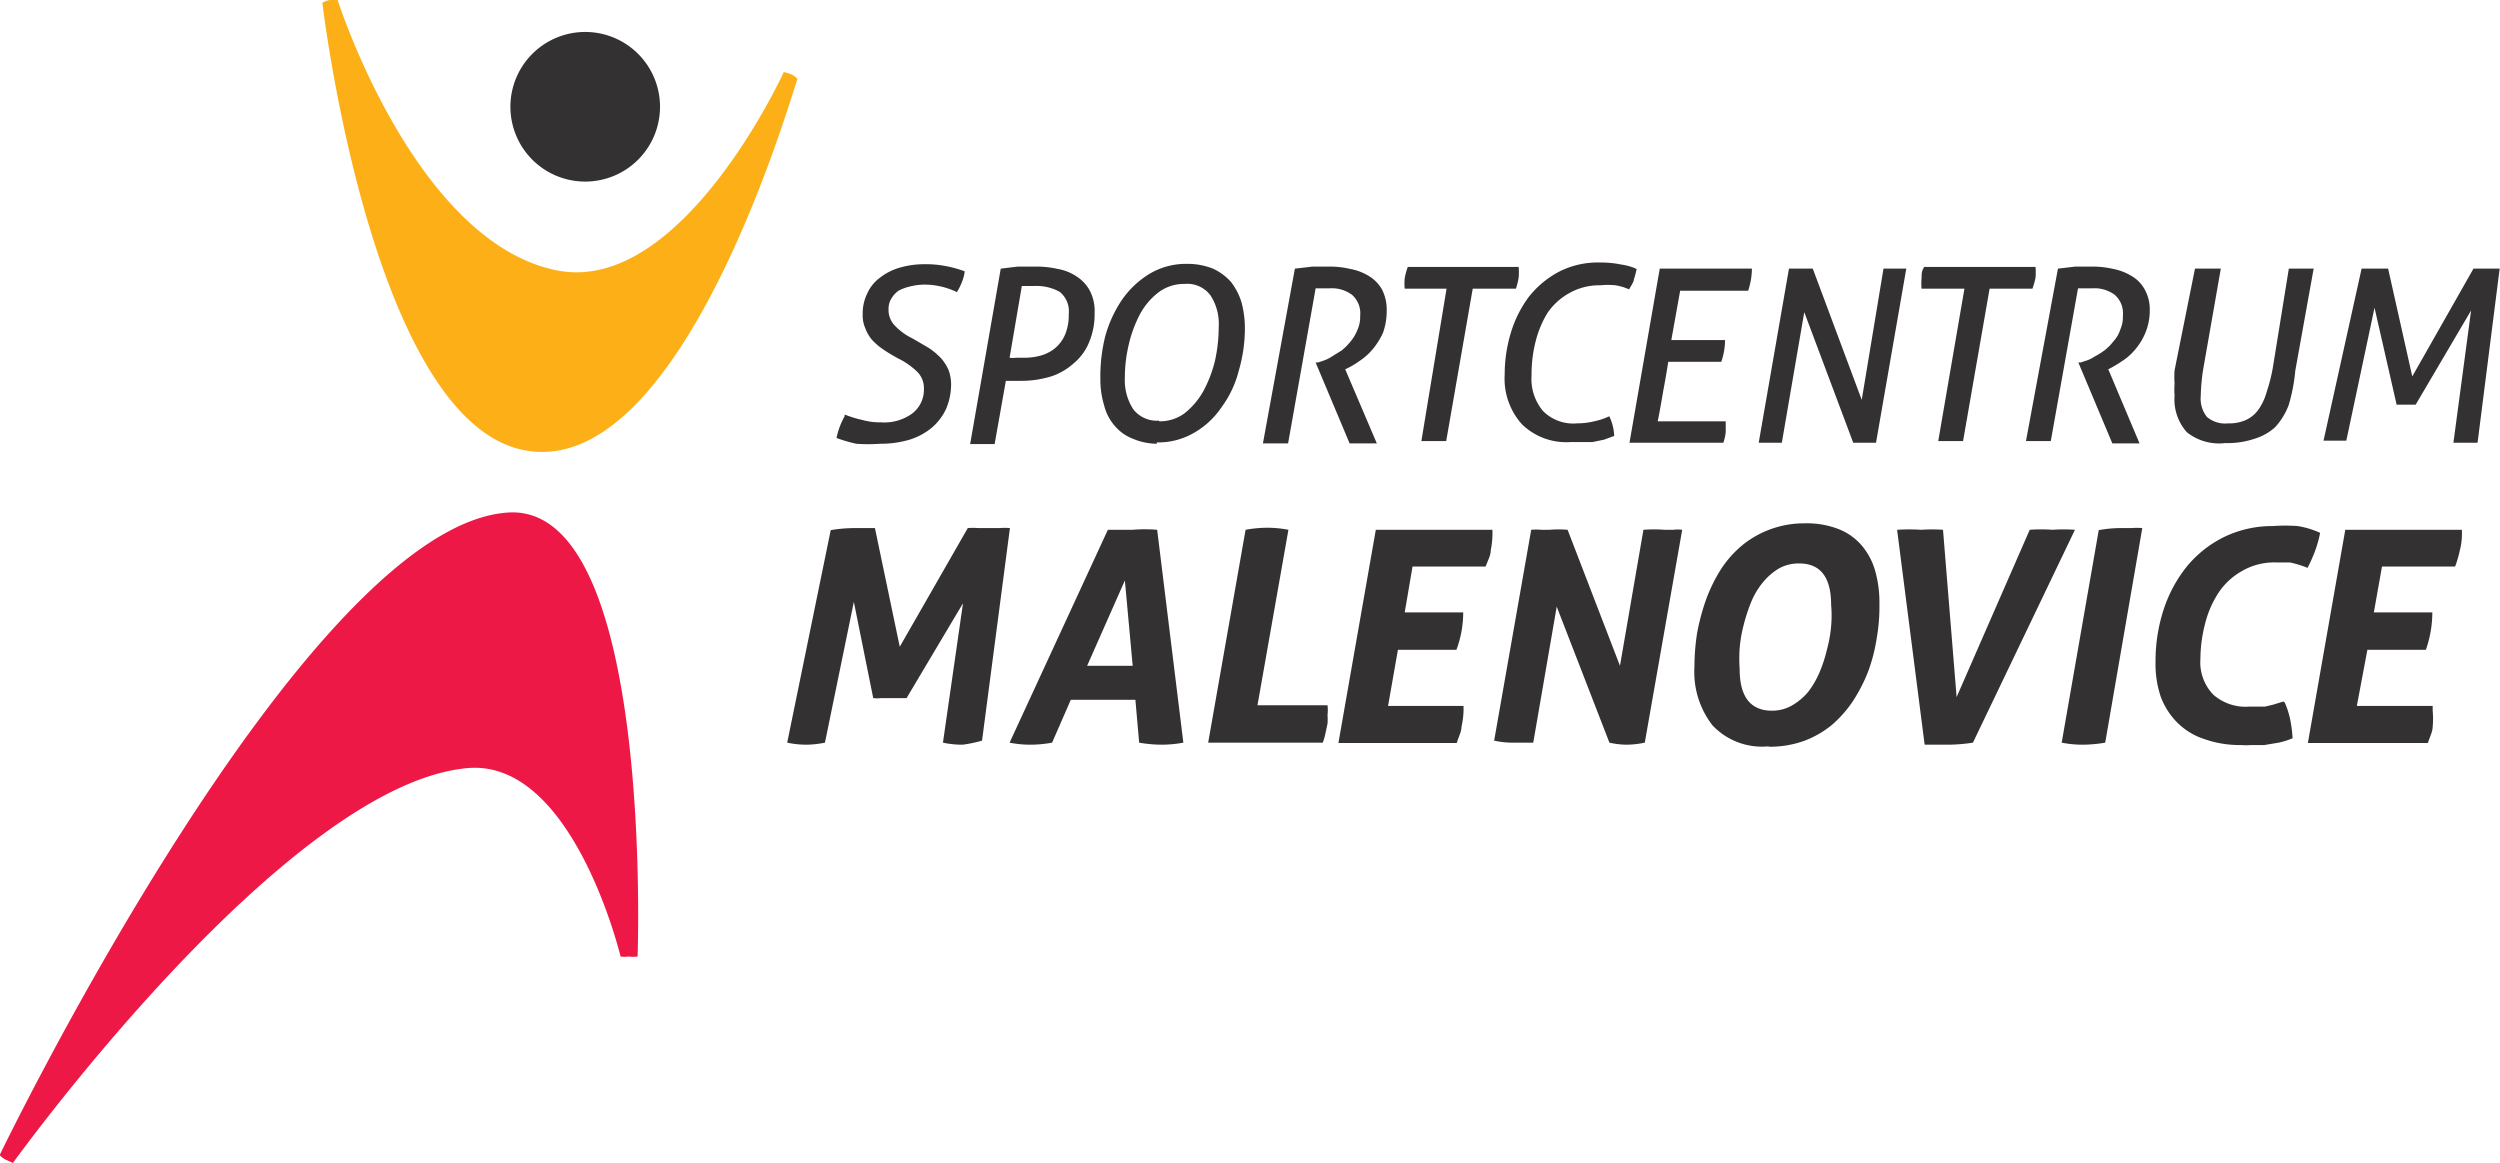
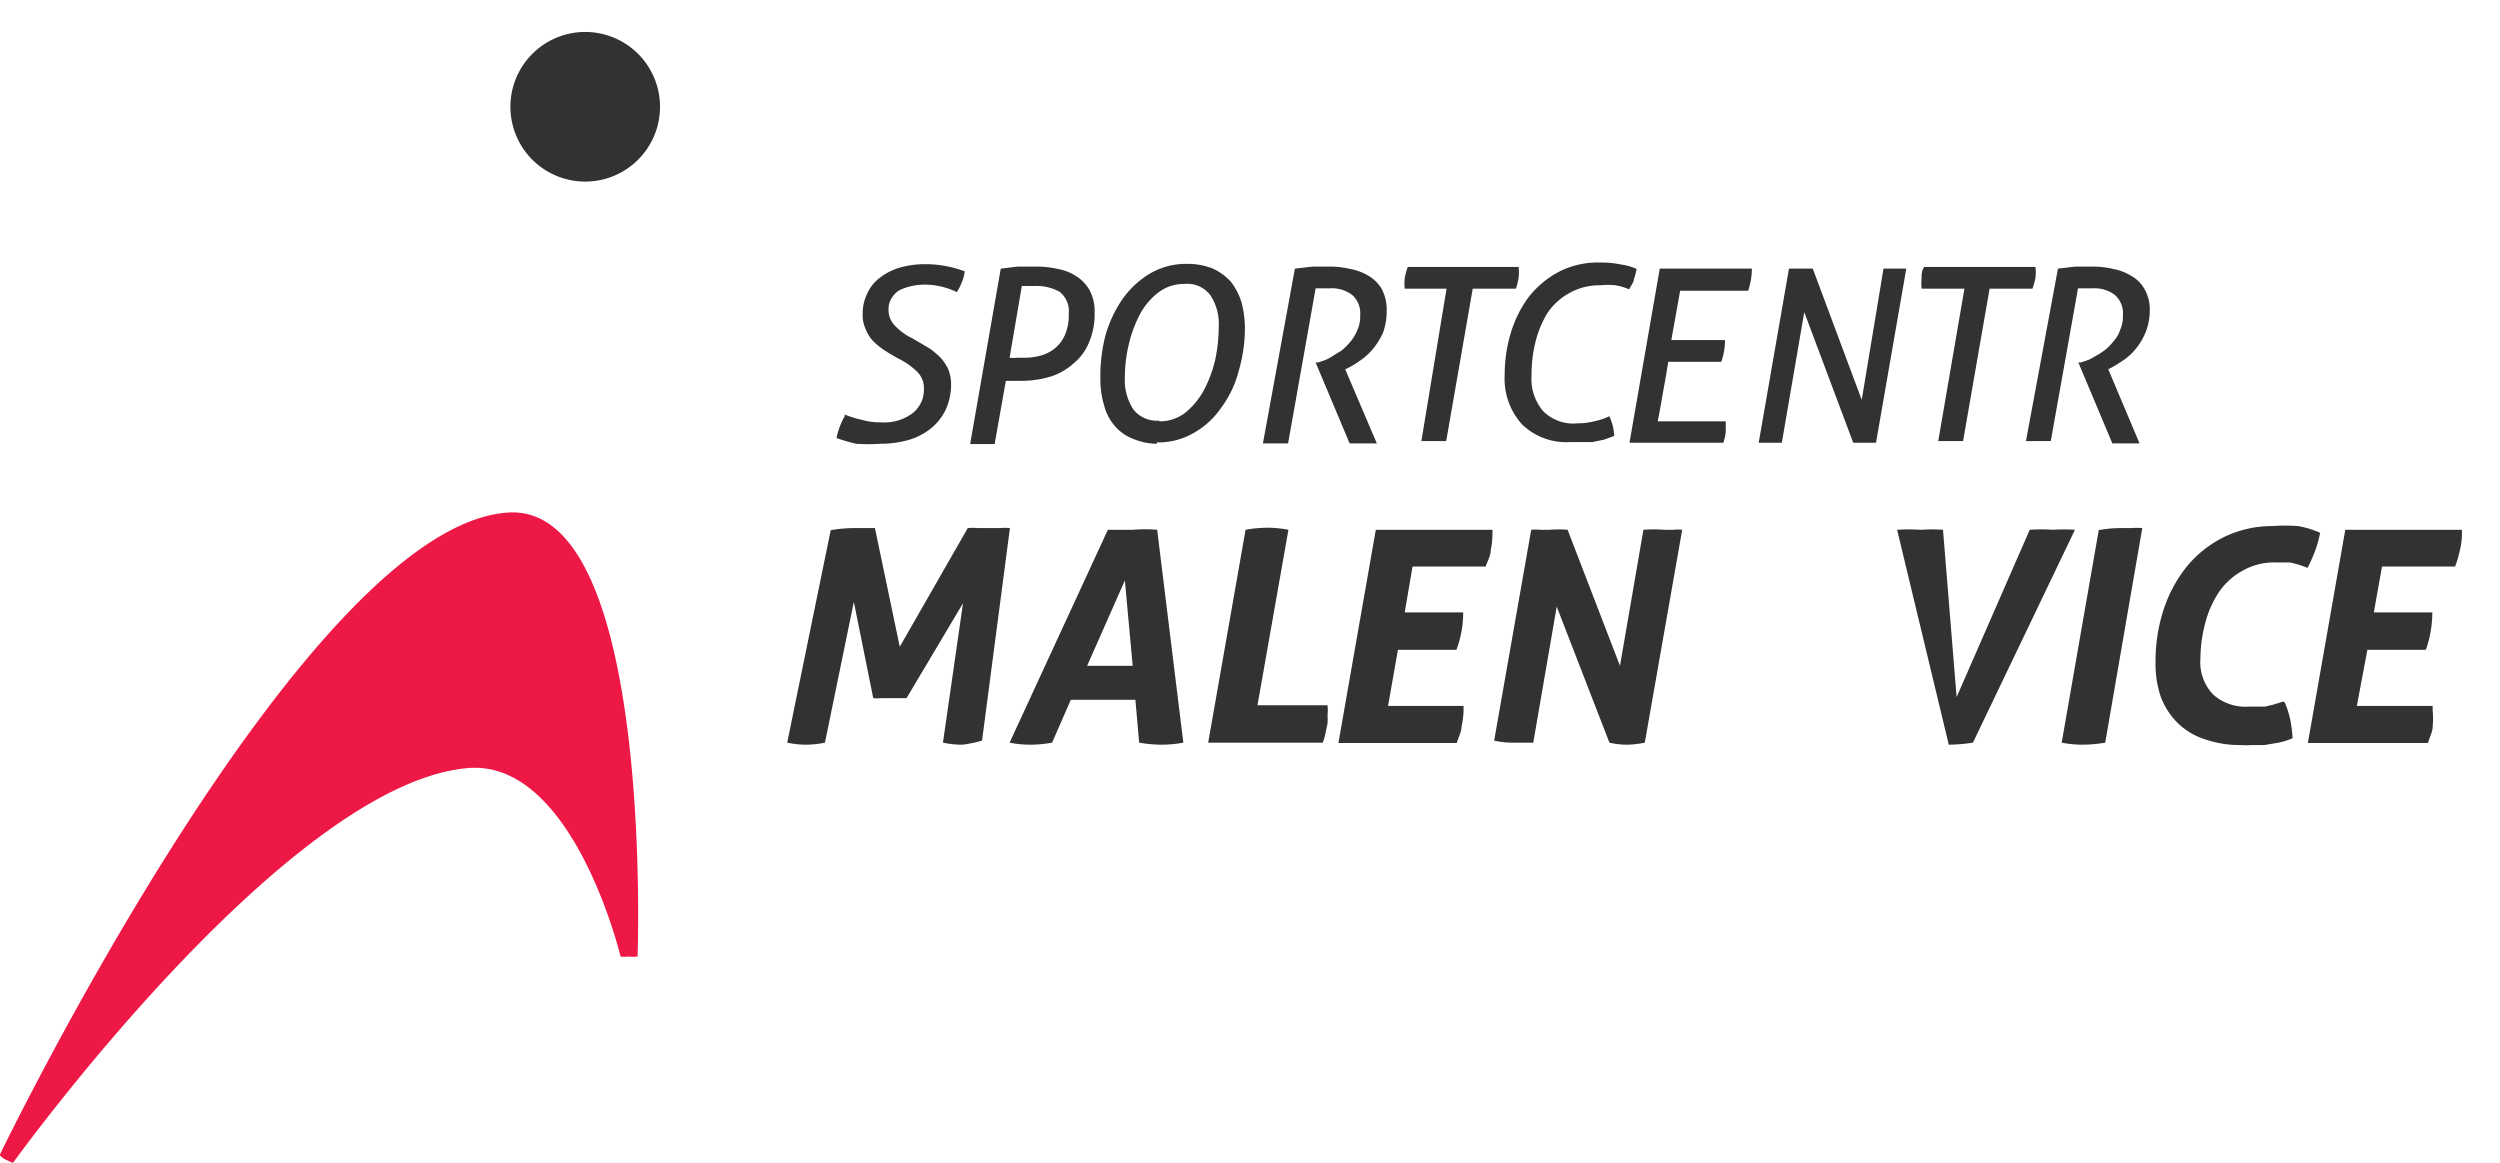
<svg xmlns="http://www.w3.org/2000/svg" id="Vrstva_1" data-name="Vrstva 1" viewBox="0 0 73.52 34.2">
  <defs>
    <style>.cls-1{fill:#333132;}.cls-2{fill:#ed1846;}.cls-3{fill:#fcaf17;}</style>
  </defs>
  <title>01</title>
  <path class="cls-1" d="M24.9,22.44a2.2,2.2,0,1,0-2.2-2.2,2.2,2.2,0,0,0,2.2,2.2" transform="translate(-7.69 -17.1)" />
  <path class="cls-1" d="M32.53,29.29a3.13,3.13,0,0,0,.52.16,1.88,1.88,0,0,0,.55.07,1.39,1.39,0,0,0,.93-.27.88.88,0,0,0,.33-.72.67.67,0,0,0-.19-.49,2.15,2.15,0,0,0-.57-.4c-.16-.09-.3-.17-.43-.26a1.87,1.87,0,0,1-.33-.28,1.08,1.08,0,0,1-.2-.34.93.93,0,0,1-.08-.42,1.32,1.32,0,0,1,.13-.6,1.16,1.16,0,0,1,.36-.46,1.72,1.72,0,0,1,.57-.3,2.56,2.56,0,0,1,.75-.11,3.1,3.1,0,0,1,.66.06,3.21,3.21,0,0,1,.53.15,1.18,1.18,0,0,1-.08.31,1.68,1.68,0,0,1-.15.3,2.19,2.19,0,0,0-.41-.15,2.14,2.14,0,0,0-.54-.07,1.77,1.77,0,0,0-.41.05,1.5,1.5,0,0,0-.34.12.69.69,0,0,0-.22.23.58.58,0,0,0-.09.33.66.66,0,0,0,.18.47,1.75,1.75,0,0,0,.52.38l.48.28a2.12,2.12,0,0,1,.36.3,1.33,1.33,0,0,1,.22.34,1.21,1.21,0,0,1,.08.45,1.84,1.84,0,0,1-.15.71,1.62,1.62,0,0,1-.42.55,1.93,1.93,0,0,1-.65.35,3,3,0,0,1-.87.12,4.79,4.79,0,0,1-.7,0,4.41,4.41,0,0,1-.58-.17,2.19,2.19,0,0,1,.24-.64" transform="translate(-7.69 -17.1)" />
  <path class="cls-1" d="M37.12,25l.5-.06.53,0a2.81,2.81,0,0,1,.65.07,1.41,1.41,0,0,1,.55.22,1.13,1.13,0,0,1,.39.42,1.28,1.28,0,0,1,.14.65,2.1,2.1,0,0,1-.16.86,1.55,1.55,0,0,1-.45.62,1.85,1.85,0,0,1-.67.39,3,3,0,0,1-.85.13l-.48,0-.33,1.86-.37,0-.35,0Zm.26,2.62a.71.71,0,0,0,.2,0h.21a1.79,1.79,0,0,0,.53-.07,1.14,1.14,0,0,0,.42-.23,1.07,1.07,0,0,0,.28-.4,1.49,1.49,0,0,0,.1-.59.73.73,0,0,0-.27-.65,1.41,1.41,0,0,0-.73-.17h-.19l-.19,0Z" transform="translate(-7.69 -17.1)" />
  <path class="cls-1" d="M41.71,30.15A1.85,1.85,0,0,1,41,30a1.29,1.29,0,0,1-.53-.38,1.43,1.43,0,0,1-.31-.6,2.58,2.58,0,0,1-.11-.76A4.86,4.86,0,0,1,40.19,27a3.64,3.64,0,0,1,.5-1.09,2.67,2.67,0,0,1,.81-.76,2.09,2.09,0,0,1,1.11-.29,2,2,0,0,1,.75.14,1.62,1.62,0,0,1,.53.39,1.89,1.89,0,0,1,.31.6,3,3,0,0,1,.1.76A4.45,4.45,0,0,1,44.12,28a3.08,3.08,0,0,1-.51,1.08,2.42,2.42,0,0,1-.81.75,2.08,2.08,0,0,1-1.09.28m.07-.62a1.22,1.22,0,0,0,.75-.24,2.21,2.21,0,0,0,.55-.65,3.74,3.74,0,0,0,.34-.89,4.6,4.6,0,0,0,.11-1,1.52,1.52,0,0,0-.24-.92.85.85,0,0,0-.77-.34,1.24,1.24,0,0,0-.75.24,2,2,0,0,0-.55.64,3.66,3.66,0,0,0-.33.88,4.21,4.21,0,0,0-.12,1,1.56,1.56,0,0,0,.25.93.88.88,0,0,0,.76.33" transform="translate(-7.69 -17.1)" />
  <path class="cls-1" d="M45.77,25l.52-.06.49,0a2.56,2.56,0,0,1,.62.07,1.58,1.58,0,0,1,.55.21,1.09,1.09,0,0,1,.38.39,1.29,1.29,0,0,1,.14.62,1.9,1.9,0,0,1-.11.66,2.16,2.16,0,0,1-.31.49,1.86,1.86,0,0,1-.4.35,2.39,2.39,0,0,1-.4.23l.93,2.18-.41,0-.39,0-1-2.38.07,0,.15-.05a1.1,1.1,0,0,0,.25-.12l.29-.18a1.72,1.72,0,0,0,.27-.27,1.27,1.27,0,0,0,.2-.34.93.93,0,0,0,.08-.42.72.72,0,0,0-.24-.61,1,1,0,0,0-.67-.19h-.2l-.2,0-.81,4.56H45l-.17,0Z" transform="translate(-7.69 -17.1)" />
  <path class="cls-1" d="M50.23,25.59H49a1.55,1.55,0,0,1,0-.31,2,2,0,0,1,.09-.33h3.26a1.66,1.66,0,0,1,0,.32,2.14,2.14,0,0,1-.08.32H51l-.78,4.48-.38,0h-.18l-.17,0Z" transform="translate(-7.69 -17.1)" />
  <path class="cls-1" d="M55,29.31a1.45,1.45,0,0,1,.16.61l-.3.11-.34.07-.34,0h-.3a1.87,1.87,0,0,1-1.43-.52,2,2,0,0,1-.51-1.46,4.21,4.21,0,0,1,.18-1.23,3.4,3.4,0,0,1,.53-1.06,2.78,2.78,0,0,1,.87-.73,2.49,2.49,0,0,1,1.21-.28,3,3,0,0,1,.64.06,1.61,1.61,0,0,1,.45.13,2.17,2.17,0,0,1-.08.3c0,.08-.08.18-.14.3a1.64,1.64,0,0,0-.4-.12,2.15,2.15,0,0,0-.45,0,1.78,1.78,0,0,0-.91.23,1.87,1.87,0,0,0-.64.58,3,3,0,0,0-.35.84,3.89,3.89,0,0,0-.12,1,1.46,1.46,0,0,0,.34,1.05,1.25,1.25,0,0,0,1,.36,2.07,2.07,0,0,0,.5-.06,2,2,0,0,0,.45-.15" transform="translate(-7.69 -17.1)" />
  <path class="cls-1" d="M56.5,25h2.71a2.11,2.11,0,0,1-.11.65h-2l-.26,1.45h1.58a2,2,0,0,1-.11.64H56.75q-.07.45-.15.87c-.05.29-.1.59-.16.88h2c0,.12,0,.22,0,.32a1.48,1.48,0,0,1-.07.31H55.61Z" transform="translate(-7.69 -17.1)" />
  <path class="cls-1" d="M60.3,25H61l1.44,3.86L63.08,25h.67l-.89,5.12-.17,0h-.34l-.16,0-1.44-3.84-.66,3.84-.28,0h-.18l-.22,0Z" transform="translate(-7.69 -17.1)" />
  <path class="cls-1" d="M65.46,25.59H64.2a1.55,1.55,0,0,1,0-.31c0-.11,0-.22.08-.33h3.27a1.66,1.66,0,0,1,0,.32,2.23,2.23,0,0,1-.09.32H66.2l-.78,4.48-.38,0h-.18l-.17,0Z" transform="translate(-7.69 -17.1)" />
  <path class="cls-1" d="M68.21,25l.51-.06.49,0a2.65,2.65,0,0,1,.63.07,1.6,1.6,0,0,1,.54.21,1,1,0,0,1,.38.39,1.19,1.19,0,0,1,.15.62,1.69,1.69,0,0,1-.13.66,1.84,1.84,0,0,1-.3.49,1.65,1.65,0,0,1-.4.35,3.54,3.54,0,0,1-.39.23l.92,2.18-.41,0-.39,0-1-2.38.07,0,.15-.05a.93.93,0,0,0,.25-.12,2.29,2.29,0,0,0,.29-.18,1.38,1.38,0,0,0,.27-.27.9.9,0,0,0,.2-.34.93.93,0,0,0,.08-.42.72.72,0,0,0-.24-.61,1,1,0,0,0-.67-.19H69l-.2,0L68,30.07h-.56l-.17,0Z" transform="translate(-7.69 -17.1)" />
-   <path class="cls-1" d="M72.24,25H73l-.51,2.91a5.6,5.6,0,0,0-.08.83.87.87,0,0,0,.18.62.83.83,0,0,0,.63.19,1.18,1.18,0,0,0,.52-.1.92.92,0,0,0,.37-.31,1.67,1.67,0,0,0,.24-.52,4.87,4.87,0,0,0,.18-.71L75,25h.73L75.19,28A5.22,5.22,0,0,1,75,29a2,2,0,0,1-.4.66A1.57,1.57,0,0,1,74,30a2.49,2.49,0,0,1-.87.13A1.52,1.52,0,0,1,72,29.81a1.45,1.45,0,0,1-.36-1.08,2.16,2.16,0,0,1,0-.35,2.6,2.6,0,0,1,0-.39Z" transform="translate(-7.69 -17.1)" />
-   <path class="cls-1" d="M77.14,25h.78l.71,3.17L80.43,25h.77l-.65,5.12-.19,0H80l-.16,0,.52-3.89L78.73,29l-.29,0-.27,0-.65-2.85-.83,3.91-.16,0h-.35l-.16,0Z" transform="translate(-7.69 -17.1)" />
  <path class="cls-1" d="M32.12,32.69a4.29,4.29,0,0,1,.69-.06h.3l.31,0,.73,3.49,2-3.49a1.81,1.81,0,0,1,.31,0h.63a1.57,1.57,0,0,1,.3,0l-.82,6.25A3.8,3.8,0,0,1,36,39a2.72,2.72,0,0,1-.58-.06l.59-4.1-1.66,2.79-.25,0h-.5a.93.93,0,0,1-.23,0l-.57-2.83-.85,4.14a2.89,2.89,0,0,1-.56.06,2.72,2.72,0,0,1-.55-.06Z" transform="translate(-7.69 -17.1)" />
  <path class="cls-1" d="M40.27,32.68l.37,0H41a4.36,4.36,0,0,1,.72,0l.77,6.26a3.55,3.55,0,0,1-.64.06,4,4,0,0,1-.66-.06l-.11-1.26H39.18l-.55,1.26A3.6,3.6,0,0,1,38,39a3.11,3.11,0,0,1-.62-.06Zm.73,4-.23-2.51-1.11,2.51Z" transform="translate(-7.69 -17.1)" />
  <path class="cls-1" d="M44.32,32.68a3.57,3.57,0,0,1,.65-.06,3.23,3.23,0,0,1,.61.06l-.91,5.16h2.06a1.36,1.36,0,0,1,0,.29,1.9,1.9,0,0,1,0,.25l-.06.28a1.72,1.72,0,0,1-.08.28H43.22Z" transform="translate(-7.69 -17.1)" />
  <path class="cls-1" d="M48.15,32.68h3.43v.14a2.49,2.49,0,0,1-.05.46c0,.16-.09.31-.15.48H49.23L49,35.11h1.72a3.13,3.13,0,0,1-.2,1.1H48.8l-.29,1.65h2.22V38a2.42,2.42,0,0,1-.06.47c0,.15-.09.31-.14.48H47.05Z" transform="translate(-7.69 -17.1)" />
  <path class="cls-1" d="M52.72,32.68a1.6,1.6,0,0,1,.29,0h.25a3.17,3.17,0,0,1,.53,0l1.54,4,.69-4a4.21,4.21,0,0,1,.62,0h.26a1.09,1.09,0,0,1,.26,0l-1.1,6.26a2.77,2.77,0,0,1-.53.06,2.35,2.35,0,0,1-.51-.06l-1.55-4-.69,4-.3,0-.31,0a2.42,2.42,0,0,1-.54-.06Z" transform="translate(-7.69 -17.1)" />
-   <path class="cls-1" d="M59.68,39.05a2,2,0,0,1-1.63-.62,2.56,2.56,0,0,1-.53-1.72,6.43,6.43,0,0,1,.08-1,6.53,6.53,0,0,1,.27-1,4.69,4.69,0,0,1,.43-.87,3.18,3.18,0,0,1,.62-.7,2.88,2.88,0,0,1,1.84-.65,2.57,2.57,0,0,1,1,.17,1.73,1.73,0,0,1,.67.47,2,2,0,0,1,.4.74,3.41,3.41,0,0,1,.13,1,5.26,5.26,0,0,1-.08,1,4.93,4.93,0,0,1-.26,1,4.87,4.87,0,0,1-.44.85,3.49,3.49,0,0,1-.62.7,2.88,2.88,0,0,1-.82.47,3,3,0,0,1-1,.17M59.8,38a1.17,1.17,0,0,0,.6-.16,1.79,1.79,0,0,0,.47-.4,2.66,2.66,0,0,0,.33-.57,4.15,4.15,0,0,0,.22-.68,3.87,3.87,0,0,0,.12-.68,3.39,3.39,0,0,0,0-.62c0-.81-.31-1.22-.94-1.22a1.19,1.19,0,0,0-.6.15,1.83,1.83,0,0,0-.47.41,2.27,2.27,0,0,0-.34.57,5.25,5.25,0,0,0-.22.67,4,4,0,0,0-.12.69,4.59,4.59,0,0,0,0,.62c0,.81.32,1.22.95,1.22" transform="translate(-7.69 -17.1)" />
-   <path class="cls-1" d="M63.48,32.68a5.78,5.78,0,0,1,.71,0,4.72,4.72,0,0,1,.64,0l.4,4.92,2.15-4.92a4.68,4.68,0,0,1,.67,0,4.77,4.77,0,0,1,.66,0l-3,6.26A5,5,0,0,1,65,39l-.34,0-.37,0Z" transform="translate(-7.69 -17.1)" />
+   <path class="cls-1" d="M63.48,32.68a5.78,5.78,0,0,1,.71,0,4.72,4.72,0,0,1,.64,0l.4,4.92,2.15-4.92a4.68,4.68,0,0,1,.67,0,4.77,4.77,0,0,1,.66,0l-3,6.26A5,5,0,0,1,65,39Z" transform="translate(-7.69 -17.1)" />
  <path class="cls-1" d="M69.41,32.69a3.63,3.63,0,0,1,.64-.06h.32a1.77,1.77,0,0,1,.32,0L69.6,38.94a4,4,0,0,1-.66.06,3.18,3.18,0,0,1-.62-.06Z" transform="translate(-7.69 -17.1)" />
  <path class="cls-1" d="M74.88,37.76a2.44,2.44,0,0,1,.16.5,3.76,3.76,0,0,1,.07.55,2.19,2.19,0,0,1-.41.13l-.42.07-.39,0a1.52,1.52,0,0,1-.28,0,3.15,3.15,0,0,1-1.11-.18,2,2,0,0,1-.79-.49,2.14,2.14,0,0,1-.48-.76,3,3,0,0,1-.15-1,4.9,4.9,0,0,1,.25-1.59A4,4,0,0,1,72,33.76a3.32,3.32,0,0,1,1.1-.87,3.26,3.26,0,0,1,1.43-.32,5.23,5.23,0,0,1,.73,0,2.6,2.6,0,0,1,.66.2,3.43,3.43,0,0,1-.14.51,4.4,4.4,0,0,1-.23.52,3,3,0,0,0-.52-.16l-.42,0a1.88,1.88,0,0,0-1,.26,2,2,0,0,0-.69.65,3,3,0,0,0-.39.92,4.12,4.12,0,0,0-.13,1,1.37,1.37,0,0,0,.38,1.06,1.44,1.44,0,0,0,1.06.35h.24l.22,0,.25-.06.29-.09" transform="translate(-7.69 -17.1)" />
  <path class="cls-1" d="M76.66,32.68h3.43v.14a1.88,1.88,0,0,1-.06.46,3.21,3.21,0,0,1-.14.48H77.74l-.24,1.35h1.72a3.35,3.35,0,0,1-.19,1.1H77.31L77,37.86h2.23V38a2.42,2.42,0,0,1,0,.47c0,.15-.09.31-.14.48H75.56Z" transform="translate(-7.69 -17.1)" />
  <path class="cls-2" d="M22.68,32.17c-6,.29-15,18.89-15,18.9a.65.65,0,0,0,.17.13l.22.1s8-11.11,13.35-11.61c3.12-.3,4.52,5.54,4.52,5.54a1,1,0,0,0,.24,0,1.09,1.09,0,0,0,.26,0S26.93,32,22.68,32.17" transform="translate(-7.69 -17.1)" />
-   <path class="cls-3" d="M30.73,19.24s-3,6.55-6.67,5.81c-4.17-.84-6.44-7.94-6.44-7.95a.79.79,0,0,0-.23,0,.74.74,0,0,0-.22.08s1.48,12.63,6.13,13.19c4.36.54,7.42-9.63,7.84-10.95a.48.48,0,0,0-.2-.14.85.85,0,0,0-.21-.06" transform="translate(-7.69 -17.1)" />
</svg>